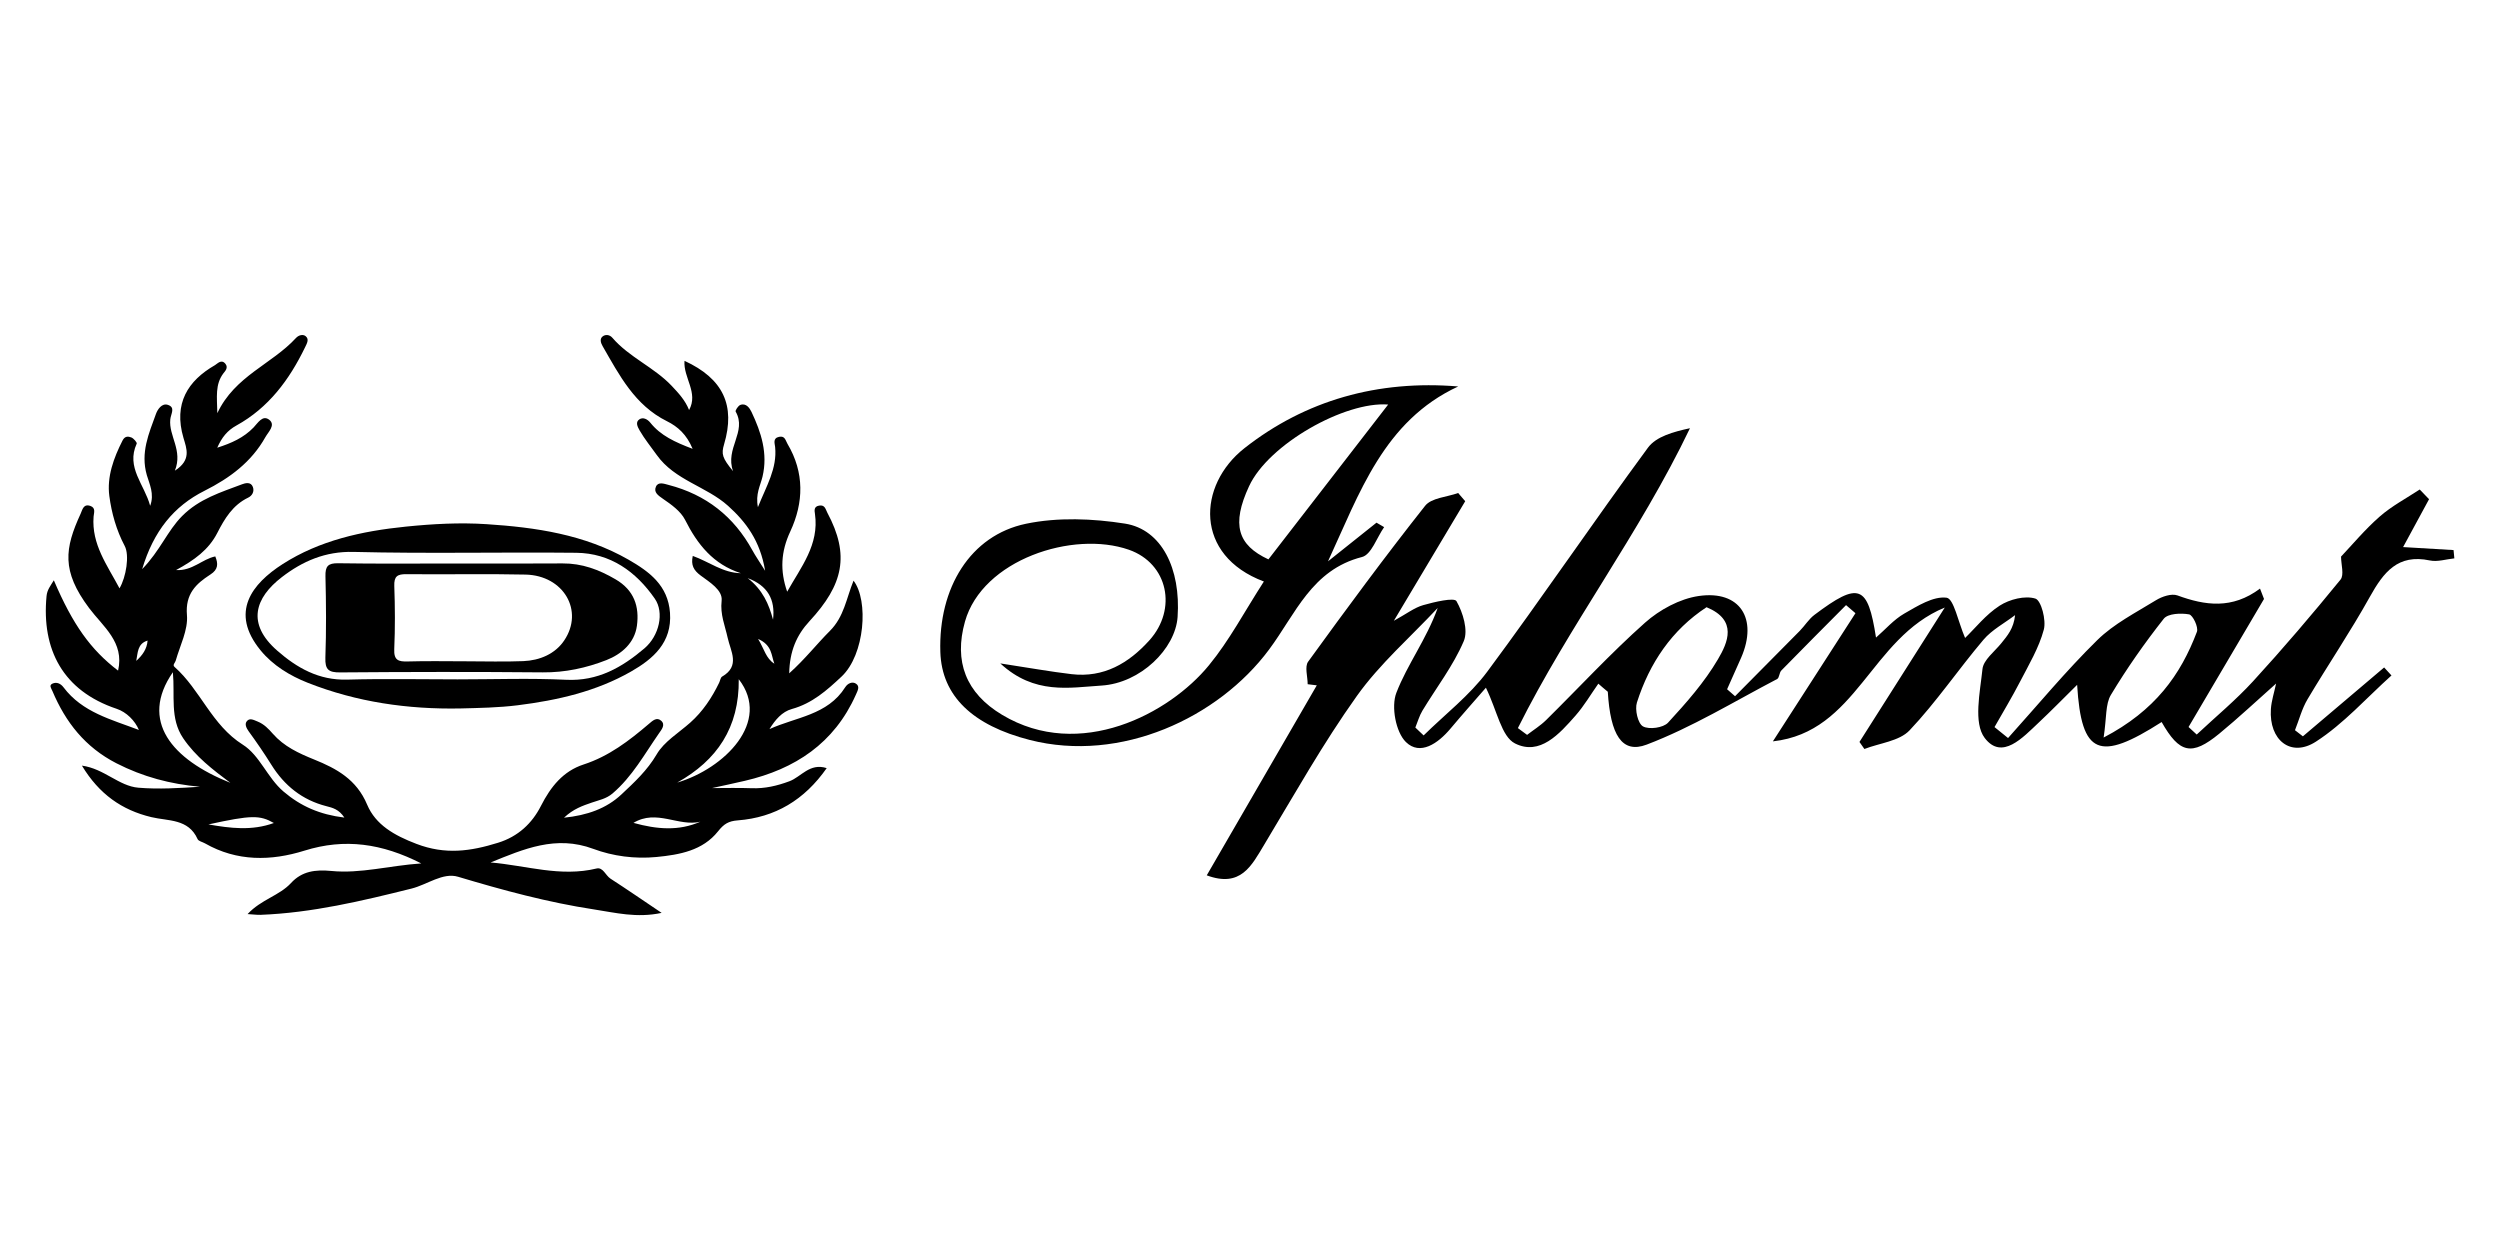
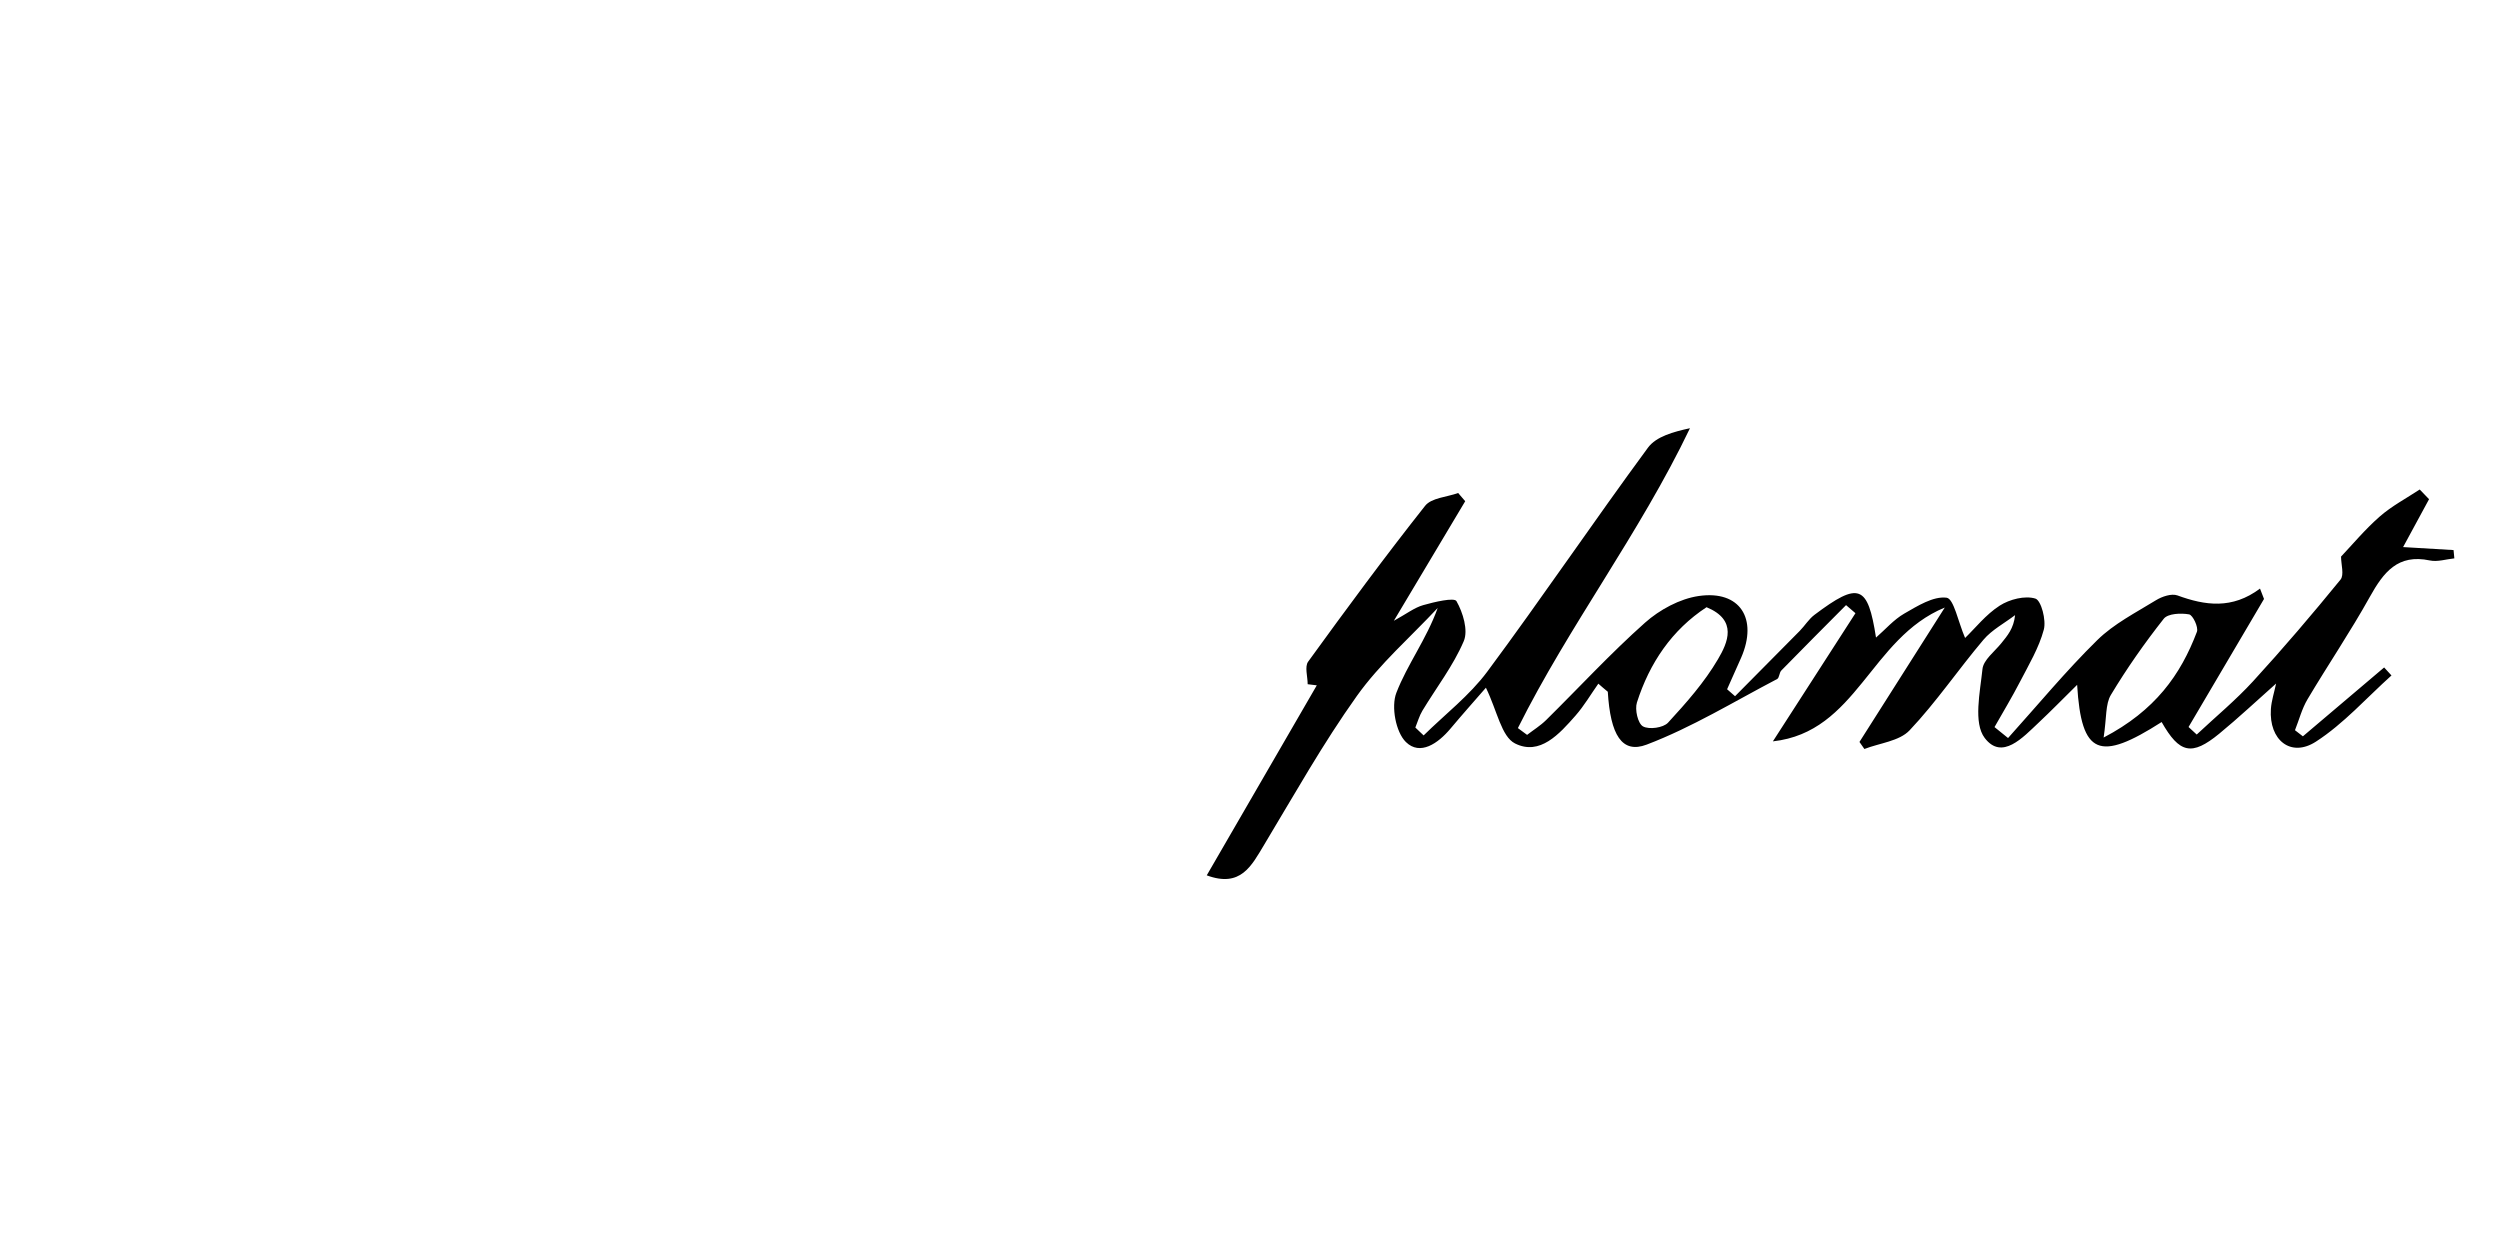
<svg xmlns="http://www.w3.org/2000/svg" version="1.1" id="Layer_1" x="0px" y="0px" viewBox="0 0 600 300" style="enable-background:new 0 0 600 300;" xml:space="preserve">
  <g>
    <g>
-       <path d="M36.68,139.78c-2.48,2.47-2.88,5.98-4.36,9.54C31.59,144.65,33.67,141.95,36.68,139.78z" />
-       <path d="M202.85,164.94c-4.25,6.73-11.87,7.15-18.18,10.05c1.36-2.2,2.99-4.17,5.38-4.83c4.86-1.34,8.38-4.46,11.93-7.79 c5.58-5.24,6.53-18.25,2.87-23.01c-1.72,4.21-2.26,8.65-5.67,12.05c-3.18,3.18-5.95,6.77-9.77,10.19 c0.1-5.29,1.75-9.15,4.87-12.52c8.13-8.78,9.71-15.85,4.29-26.01c-0.44-0.83-0.56-1.98-2-1.72c-1.3,0.23-1.09,1.24-0.98,1.99 c1.06,7.4-3.37,12.77-6.67,18.67c-1.75-5.03-1.52-9.6,0.75-14.46c3.23-6.93,3.42-14.13-0.67-21.02c-0.48-0.81-0.58-1.99-2.02-1.69 c-1.57,0.33-1.03,1.61-0.95,2.43c0.52,5.16-2.08,9.32-4.13,14.45c-0.63-3.14,0.59-5.18,1.1-7.31c1.33-5.59-0.31-10.64-2.64-15.55 c-0.4-0.83-1.25-2.2-2.67-1.68c-0.53,0.19-1.28,1.35-1.13,1.61c2.76,4.83-2.61,8.85-0.62,14.3c-2.61-3.18-2.86-4.1-2.16-6.46 c2.77-9.33-0.21-15.75-9.5-20.03c-0.32,4.04,3.4,7.64,1.1,11.81c-0.93-2.35-2.54-4.07-4.19-5.82 c-4.24-4.47-10.18-6.83-14.22-11.52c-0.66-0.77-1.65-0.85-2.32-0.34c-0.77,0.59-0.48,1.55-0.02,2.35 c4.01,6.97,7.71,14.18,15.43,18.01c2.62,1.3,4.73,3.18,6.17,6.63c-4.28-1.62-7.68-3.19-10.15-6.27c-0.72-0.9-1.79-1.38-2.64-0.8 c-0.96,0.65-0.49,1.69,0.07,2.66c1.2,2.08,2.72,3.93,4.1,5.87c4.33,6.1,11.9,7.53,17.12,12.22c4.29,3.86,7.72,8.39,8.9,15.59 c-1.46-2.34-2.33-3.58-3.05-4.9c-4.45-8.13-11.13-13.37-20.1-15.7c-1.08-0.28-2.5-0.84-3.05,0.4c-0.6,1.34,0.48,2.1,1.7,2.94 c2,1.37,4.24,2.97,5.28,5.02c2.97,5.91,6.78,10.7,13.39,12.82c-4.32-0.07-7.59-2.74-11.54-4.15c-0.46,2.19,0.18,3.43,1.9,4.71 c2.14,1.59,5.32,3.49,5.03,6.04c-0.38,3.33,0.81,5.97,1.45,8.91c0.7,3.21,3.08,6.75-1.33,9.3c-0.39,0.23-0.48,0.99-0.72,1.49 c-1.75,3.6-3.92,6.89-6.94,9.57c-2.78,2.47-6.27,4.55-8.05,7.61c-2.26,3.86-5.37,6.72-8.45,9.61c-3.62,3.4-8.23,5.02-13.79,5.59 c2.26-2.13,4.47-2.87,6.71-3.64c1.68-0.58,3.42-0.89,4.93-2.17c4.75-4.05,7.68-9.45,11.16-14.45c0.6-0.87,1.63-2.05,0.5-3.03 c-1.07-0.93-2.04,0.02-2.96,0.8c-4.72,4.02-9.57,7.75-15.64,9.72c-4.89,1.59-7.88,5.31-10.23,9.93 c-2.12,4.18-5.46,7.36-10.32,8.86c-6.57,2.04-12.62,2.92-19.57,0.26c-5.32-2.03-9.79-4.57-11.83-9.42 c-2.54-6.06-7.36-8.66-12.7-10.82c-3.73-1.51-7.24-3.12-9.94-6.2c-1.02-1.16-2.08-2.29-3.64-2.92c-1-0.4-1.96-0.97-2.65,0 c-0.46,0.64-0.08,1.54,0.5,2.34c1.9,2.61,3.73,5.28,5.44,8.02c3.13,5.03,7.42,8.47,13.2,9.95c1.51,0.39,3.01,0.74,4.33,2.74 c-5.88-0.71-10.49-2.73-14.62-6.26c-3.87-3.3-5.68-8.67-9.76-11.24c-7.47-4.7-10.16-13.16-16.39-18.67 c-0.53-0.47,0.15-0.98,0.29-1.48c1.03-3.64,3-7.39,2.7-10.94c-0.43-5.09,2.16-7.52,5.66-9.77c1.86-1.2,1.86-2.56,1.14-4.32 c-3.18,0.66-5.44,3.49-9.42,3.28c4.39-2.38,7.84-4.88,9.9-8.91c1.76-3.43,3.71-6.7,7.42-8.48c0.94-0.45,1.53-1.46,1.12-2.56 c-0.49-1.33-1.88-0.91-2.6-0.64c-5.1,1.93-10.27,3.48-14.39,7.63c-3.53,3.56-5.27,8.31-9.58,12.73c2.74-9.14,7.59-15.1,14.96-18.8 c6.07-3.05,11.27-6.9,14.62-12.89c0.7-1.24,2.48-2.87,0.96-4.12c-1.62-1.32-2.77,0.75-3.8,1.81c-2.38,2.47-5.31,3.77-8.72,4.86 c1.11-2.51,2.44-4.14,4.6-5.33c7.72-4.25,12.71-10.99,16.48-18.78c0.48-0.99,1.03-1.94,0.12-2.67c-0.6-0.48-1.62-0.3-2.32,0.46 c-5.77,6.28-14.67,9.1-18.86,18.03c-0.08-3.9-0.56-6.9,1.47-9.58c0.34-0.44,1.22-1.29,0.5-2.23c-0.98-1.27-1.97-0.04-2.53,0.28 c-6.52,3.75-9.99,9.2-7.57,17.45c0.77,2.62,1.94,5.32-2.06,7.88c1.97-4.88-1.52-8.33-1.1-12.31c0.14-1.36,1.31-2.88-0.6-3.49 c-1.41-0.45-2.44,1.07-2.84,2.18c-1.7,4.72-3.75,9.29-2.19,14.7c0.61,2.1,1.87,4.51,0.8,7.36c-1.37-5.14-5.85-9.2-3.23-14.93 c0.12-0.27-0.74-1.28-1.31-1.49c-0.7-0.26-1.51-0.39-2.09,0.74c-2.14,4.21-3.78,8.7-3.17,13.33c0.54,4.08,1.68,8.19,3.69,11.98 c1.19,2.24,0.34,7.49-1.25,10.17c-2.93-5.54-6.74-10.55-6.22-17.22c0.07-0.86,0.59-2.09-0.78-2.56c-1.67-0.57-1.9,0.93-2.32,1.85 c-3.83,8.34-4.66,13.73,2.02,22.66c3.35,4.47,8.53,8.2,6.96,15.02c-6.59-5.04-10.85-10.99-15.42-21.68 c-0.81,1.34-1.61,2.29-1.75,3.79c-1.22,12.8,3.91,22.73,16.82,27.05c2.35,0.78,4.4,2.83,5.35,5.08 c-6.61-2.52-13.57-4.21-18.1-10.24c-0.68-0.9-1.65-1.34-2.65-0.88c-0.89,0.41-0.3,1.1-0.01,1.78c3.17,7.51,7.87,13.49,15.35,17.33 c6.36,3.26,13,5.02,20.08,5.64c-4.97,0.32-9.91,0.64-14.79,0.23c-4.7-0.39-8.19-4.56-13.56-5.3c4.11,6.83,9.59,10.67,16.66,12.36 c4.06,0.98,8.88,0.33,11.1,5.27c0.23,0.51,1.17,0.68,1.78,1.03c7.67,4.39,15.85,4.25,23.85,1.75c9.72-3.04,18.64-1.73,28.05,3.06 c-7.7,0.53-14.58,2.5-21.58,1.81c-3.83-0.37-7.06,0.05-9.67,2.89c-2.81,3.05-7.18,3.95-10.43,7.46c1.49,0.09,2.32,0.21,3.14,0.18 c12.35-0.48,24.28-3.33,36.2-6.3c3.77-0.94,7.54-3.93,11.17-2.84c10.77,3.23,21.58,6.16,32.68,7.85 c5.06,0.77,10.2,2.11,16.18,0.82c-4.5-3.03-8.36-5.68-12.28-8.22c-1.18-0.77-1.79-2.81-3.34-2.43 c-8.65,2.11-16.96-0.74-25.43-1.45c7.95-3.21,15.65-6.62,24.66-3.26c4.7,1.75,9.94,2.45,15.14,1.95 c5.58-0.54,11.11-1.54,14.78-6.15c1.42-1.79,2.52-2.47,4.74-2.64c8.95-0.69,15.99-4.88,21.35-12.54c-4.08-1.32-6.12,2.1-8.95,3.15 c-2.98,1.11-5.9,1.79-9.08,1.67c-3.17-0.12-6.34-0.03-9.51-0.03c2.71-0.6,5.33-1.14,7.92-1.75c12.03-2.81,21.43-9,26.62-20.66 c0.44-0.99,1.02-2,0.02-2.65C204.59,163.52,203.47,163.96,202.85,164.94z M32.7,158.61c0.39-1.92,0.25-4.13,2.72-4.87 C35.27,155.78,34.16,157.3,32.7,158.61z M41.49,161.33c0.53,5.63-0.76,11.08,2.47,15.84c3.01,4.44,7.14,7.57,11.33,10.71 C41.21,182.26,33.41,173,41.49,161.33z M50.02,197.86c10.34-2.26,12.32-2.26,15.71-0.34C60.43,199.45,55.22,198.77,50.02,197.86z M152.03,197.49c5.54-3.37,10.85,0.98,16.05-0.28C162.9,199.49,157.67,199.05,152.03,197.49z M162.53,187.82 c9.52-5.33,14.91-13.15,14.77-24.81C185.22,173.22,173.84,184.46,162.53,187.82z M179.45,138.75c4.77,1.79,6.66,5.09,6.08,9.97 C184.52,144.97,183.07,141.59,179.45,138.75z M181.94,153.34c3.42,1.51,3.15,4,3.91,5.95C183.8,158,183.46,155.83,181.94,153.34z" />
-       <path d="M150.86,134.33c-10.56-6.06-22.27-7.76-34.09-8.53c-6.41-0.42-12.88-0.07-19.37,0.59c-10.54,1.07-20.69,3.3-29.56,8.99 c-7.31,4.69-12.83,11.53-5.28,20.73c2.96,3.6,7,6.06,11.33,7.77c11.75,4.63,24.02,6.39,36.61,6.15c4.58-0.12,9.13-0.19,13.72-0.76 c9.58-1.2,18.87-3.31,27.25-8.11c5.24-3,9.85-6.92,9.33-14.09C160.32,140.52,155.9,137.23,150.86,134.33z M154.64,155.63 c-5.37,4.55-11.16,7.89-18.74,7.52c-8.67-0.42-17.39-0.1-26.08-0.1c-8.84,0-17.69-0.19-26.52,0.06 c-6.75,0.19-12.01-2.79-16.77-6.96c-7.39-6.46-5.37-12.65,1.13-17.65c4.93-3.79,10.39-6.21,17.18-6.04 c17.81,0.45,35.65,0.02,53.47,0.21c8.2,0.09,14.32,4.5,18.85,11.02C159.46,147.03,158.23,152.59,154.64,155.63z" />
-       <path d="M147.72,139.03c-3.99-2.33-8.05-3.84-12.7-3.81c-8.54,0.07-17.07,0.02-25.61,0.02c-9.41,0-18.81,0.09-28.21-0.06 c-2.49-0.04-3.15,0.71-3.09,3.14c0.16,6.51,0.21,13.02-0.02,19.52c-0.1,2.88,0.78,3.57,3.58,3.54 c16.21-0.13,32.41-0.16,48.62-0.01c5.34,0.05,10.43-1.06,15.26-2.95c3.58-1.4,6.75-4.09,7.31-8.23 C153.48,145.6,152.22,141.65,147.72,139.03z M135.41,153.71c-2.18,3.24-5.87,4.8-9.81,4.96c-4.61,0.19-9.24,0.04-13.86,0.04 s-9.24-0.1-13.86,0.04c-2.25,0.07-3.38-0.27-3.26-2.95c0.22-5.04,0.19-10.11,0.01-15.15c-0.08-2.34,0.72-2.87,2.92-2.85 c9.53,0.11,19.06-0.12,28.59,0.1C135.25,138.11,140.22,146.57,135.41,153.71z" />
-     </g>
+       </g>
    <g>
      <path d="M383.6,164.08c-1.81,2.57-3.41,5.31-5.47,7.66c-3.87,4.4-8.56,9.69-14.52,6.69c-3.28-1.65-4.28-7.83-6.99-13.38 c-2.46,2.83-5.55,6.3-8.53,9.85c-2.95,3.51-7.26,6.53-10.67,3.19c-2.44-2.39-3.57-8.5-2.3-11.8c2.62-6.81,7.23-12.86,9.93-20.38 c-6.54,7-13.9,13.4-19.41,21.13c-8.12,11.39-15.01,23.67-22.23,35.68c-3.05,5.07-5.64,10.39-13.79,7.36 c8.79-15.18,17.6-30.39,26.41-45.6c-0.73-0.09-1.46-0.18-2.19-0.27c0-1.84-0.76-4.22,0.12-5.42c9.15-12.62,18.4-25.18,28.07-37.4 c1.52-1.92,5.23-2.09,7.93-3.07c0.56,0.66,1.13,1.31,1.69,1.97c-5.45,9.13-10.9,18.26-17.13,28.7c3.06-1.68,4.93-3.16,7.05-3.76 c2.67-0.76,7.45-1.89,7.98-0.96c1.56,2.74,2.86,7.01,1.75,9.61c-2.52,5.9-6.57,11.13-9.92,16.68c-0.75,1.24-1.14,2.7-1.7,4.05 c0.66,0.63,1.32,1.26,1.99,1.89c5.14-5.07,11.02-9.58,15.27-15.3c13.14-17.71,25.5-36,38.57-53.76c1.99-2.7,6.14-3.81,10.08-4.67 c-12.1,25.3-29.02,47.36-41.3,71.97c0.74,0.54,1.48,1.09,2.21,1.63c1.53-1.18,3.2-2.21,4.56-3.55 c7.91-7.8,15.46-16.01,23.75-23.38c3.5-3.11,8.34-5.74,12.89-6.4c9.89-1.44,14.25,5.43,10.18,14.79 c-1.11,2.54-2.25,5.06-3.38,7.59c0.64,0.56,1.27,1.11,1.91,1.67c5.18-5.22,10.36-10.43,15.52-15.67c1.23-1.25,2.17-2.83,3.54-3.86 c10.67-8.02,12.8-7.21,14.77,5.46c2.25-1.96,4.26-4.31,6.78-5.76c3.19-1.83,6.97-4.22,10.16-3.81c1.73,0.22,2.77,5.78,4.44,9.66 c2.42-2.33,4.99-5.63,8.31-7.76c2.37-1.52,6.06-2.46,8.56-1.69c1.39,0.43,2.64,5.18,2.02,7.46c-1.17,4.37-3.6,8.42-5.71,12.5 c-1.91,3.7-4.07,7.26-6.12,10.88c1.08,0.88,2.17,1.75,3.25,2.63c7.1-7.88,13.87-16.09,21.42-23.51c3.99-3.92,9.25-6.59,14.09-9.57 c1.45-0.89,3.73-1.66,5.14-1.15c6.63,2.43,13.13,3.38,19.82-1.64c0.32,0.83,0.64,1.66,0.96,2.49 c-6.04,10.24-12.07,20.48-18.11,30.73c0.65,0.6,1.3,1.2,1.96,1.81c4.53-4.25,9.35-8.23,13.53-12.79 c7.24-7.9,14.2-16.08,20.98-24.39c0.92-1.13,0.13-3.65,0.13-5.53c2.64-2.78,5.71-6.48,9.28-9.61c2.88-2.52,6.37-4.36,9.6-6.49 c0.75,0.78,1.49,1.56,2.24,2.33c-1.97,3.63-3.94,7.26-6.23,11.49c4.51,0.27,8.31,0.49,12.11,0.72c0.06,0.66,0.13,1.33,0.19,1.99 c-1.97,0.2-4.04,0.89-5.88,0.5c-7.69-1.63-11.12,2.85-14.4,8.73c-4.66,8.38-10.06,16.34-14.96,24.59 c-1.35,2.27-2.02,4.94-3.01,7.42c0.63,0.49,1.27,0.98,1.9,1.47c6.5-5.51,13-11.02,19.5-16.53c0.59,0.64,1.18,1.28,1.76,1.92 c-5.99,5.38-11.46,11.58-18.14,15.89c-6.03,3.89-11.29-0.39-10.8-7.82c0.13-1.99,0.79-3.95,1.25-6.13 c-4.67,4.14-9.04,8.26-13.66,12.05c-6.6,5.41-9.53,4.72-13.81-2.81c-14.93,9.56-19.27,7.99-20.28-8.93 c-3.56,3.52-6.34,6.36-9.24,9.08c-3.79,3.56-8.8,9.11-12.94,3.68c-2.75-3.62-1.12-10.96-0.54-16.54c0.23-2.2,2.89-4.18,4.52-6.2 c1.44-1.79,2.97-3.51,3.31-6.75c-2.56,1.95-5.56,3.52-7.59,5.91c-6.05,7.14-11.33,14.98-17.74,21.75 c-2.45,2.59-7.16,3.04-10.84,4.47c-0.39-0.56-0.79-1.13-1.18-1.69c6.54-10.31,13.09-20.61,20.48-32.26 c-17.93,7.38-21.06,29.89-41.26,32.12c6.61-10.25,13.21-20.51,19.82-30.76c-0.75-0.65-1.51-1.29-2.26-1.94 c-5.19,5.22-10.39,10.43-15.53,15.69c-0.51,0.52-0.47,1.77-1.01,2.05c-10.36,5.42-20.45,11.61-31.31,15.74 c-5.94,2.26-8.71-2.31-9.33-12.69C385.08,165.38,384.34,164.73,383.6,164.08z M409.57,145.73c-8.3,5.44-13.67,13.36-16.71,22.87 c-0.54,1.69,0.22,5.03,1.45,5.73c1.45,0.82,4.88,0.35,6.02-0.89c4.37-4.75,8.74-9.69,11.98-15.22 C414.66,154.24,417.1,148.84,409.57,145.73z M504.87,177.01c12.36-6.46,18.48-15.04,22.39-25.38c0.41-1.08-0.98-4.02-1.88-4.18 c-1.97-0.35-5.09-0.21-6.08,1.05c-4.59,5.82-8.88,11.93-12.69,18.28C505.28,168.99,505.61,172.21,504.87,177.01z" />
-       <path d="M303.33,139.56c-16.76-6.28-15.95-23.12-4.67-31.99c14.61-11.49,32.03-16.42,51.31-14.82 c-17.88,8.29-23.68,25.62-31.25,41.97c3.88-3.09,7.76-6.18,11.64-9.28c0.61,0.36,1.22,0.72,1.83,1.07 c-1.74,2.48-3.07,6.6-5.3,7.17c-12.07,3.07-15.96,13.67-22.32,22.22c-12.15,16.36-35.57,27.29-57.44,21.69 c-13.63-3.49-21.12-10.5-21.45-21.12c-0.48-15.38,7.19-27.98,20.56-30.77c7.63-1.59,16.01-1.26,23.77-0.03 c8.79,1.4,13.41,10.83,12.61,22.41c-0.53,7.61-8.88,15.88-18.29,16.46c-7.66,0.48-16.06,2.26-24.26-5.32 c6.94,1.06,12.01,1.98,17.11,2.58c7.72,0.9,13.7-2.61,18.66-8.11c6.75-7.47,4.51-18.45-4.91-21.75 c-13.42-4.69-35.15,2.39-39.34,17.24c-2.69,9.55,0.19,17.16,8.93,22.39c18.64,11.15,40.14-0.3,49.62-11.9 C295.01,153.76,298.64,146.83,303.33,139.56z M304.42,134.25c10.06-13.01,19.62-25.37,28.74-37.16 c-10.37-0.8-28.71,9.51-33.38,19.59C295.51,125.88,297.01,130.81,304.42,134.25z" />
    </g>
  </g>
</svg>